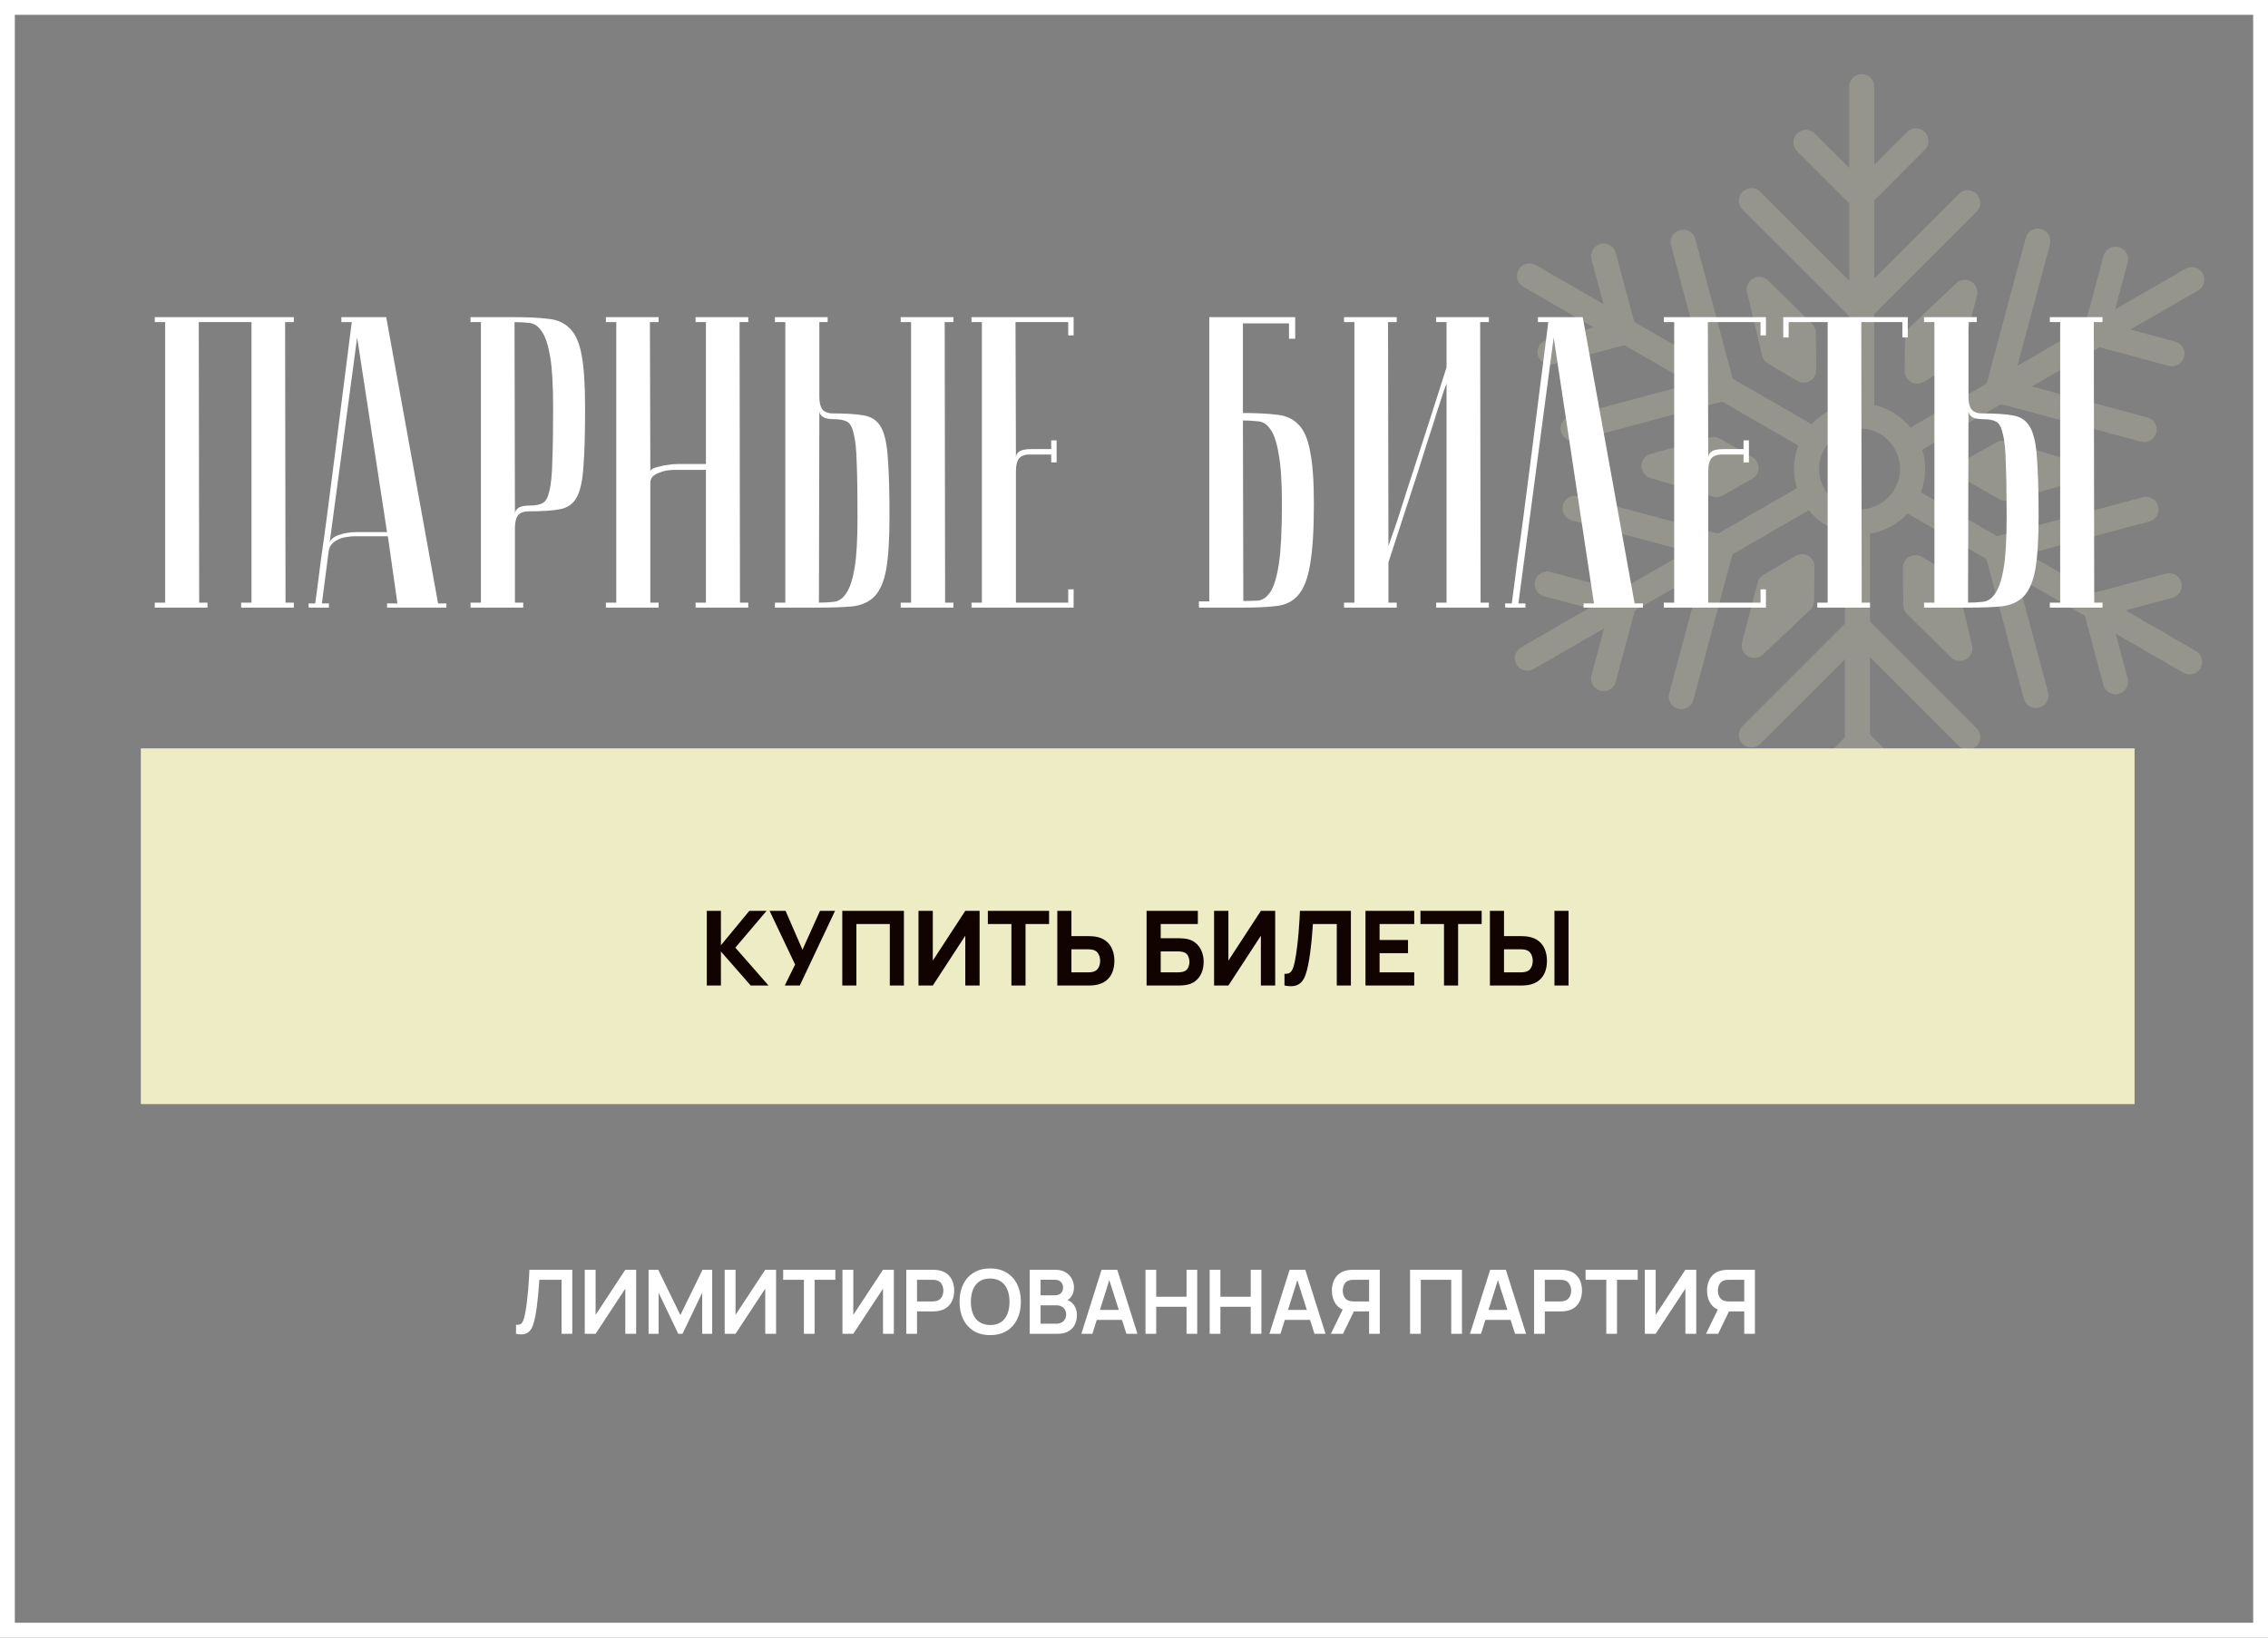
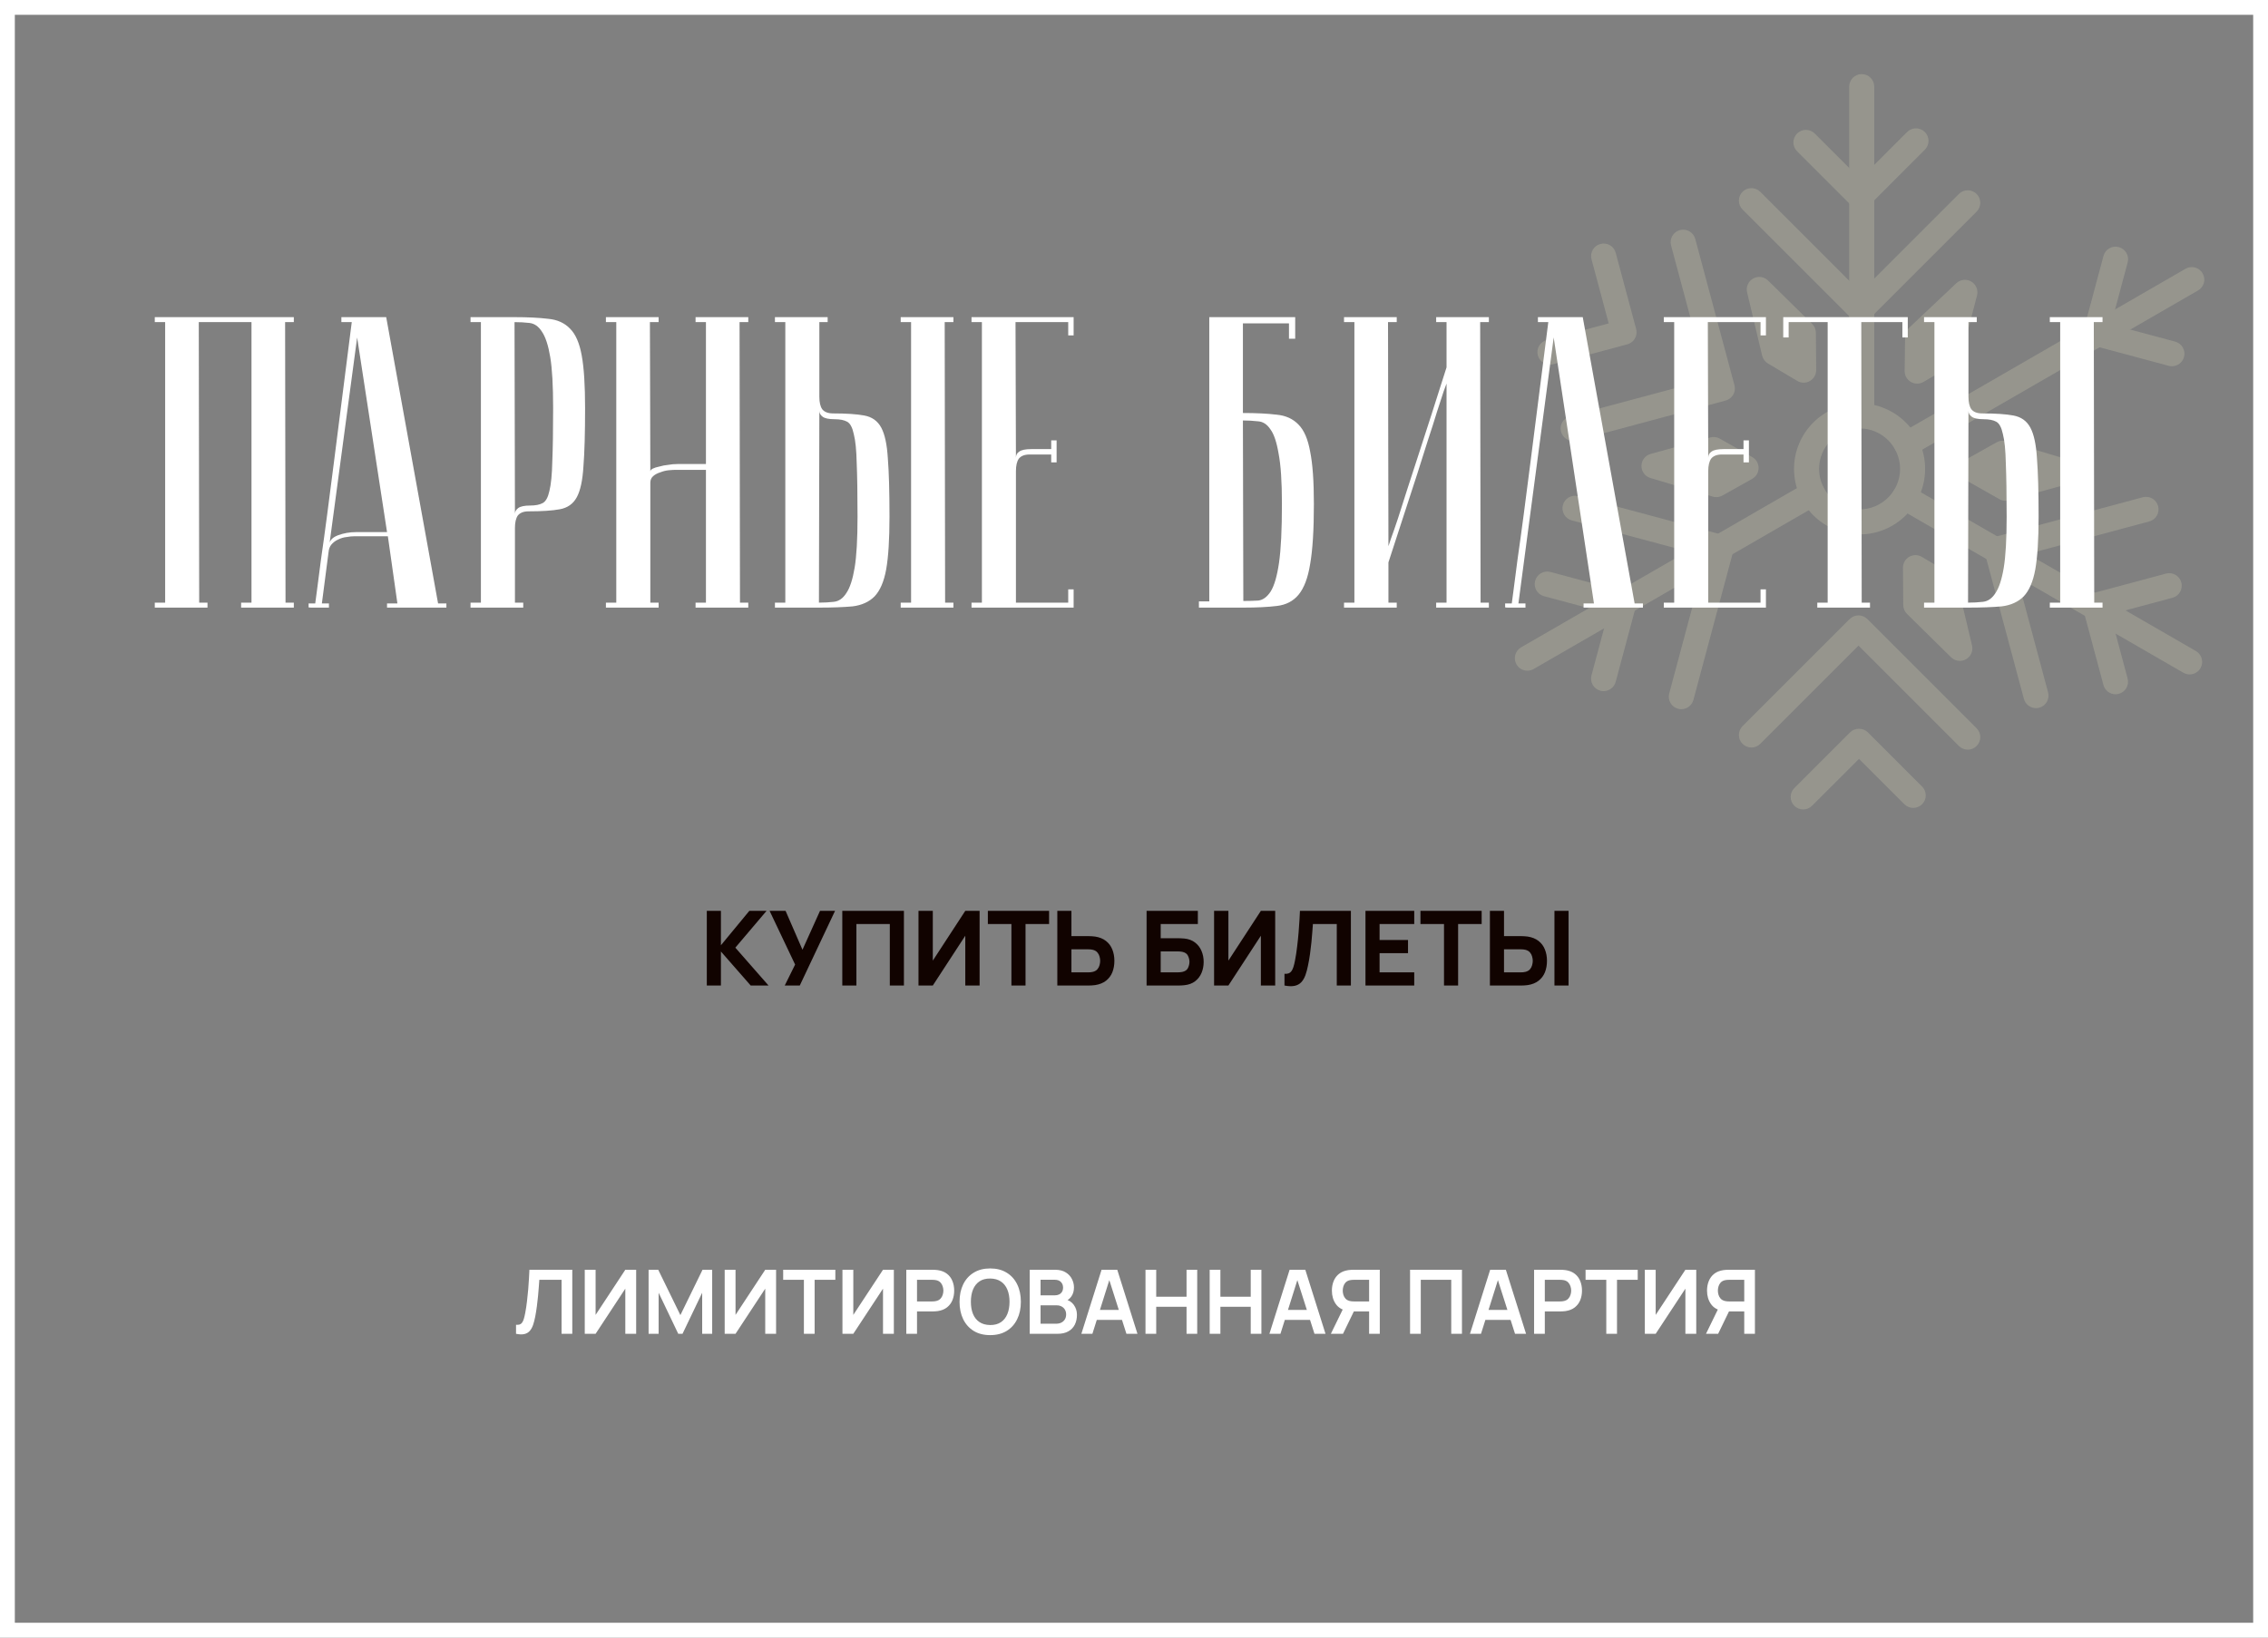
<svg xmlns="http://www.w3.org/2000/svg" width="306" height="221" viewBox="0 0 306 221" fill="none">
  <rect x="0" y="0" width="306" height="221" fill="#808080" stroke="none" />
  <rect x="1" y="1" width="304" height="219" stroke="white" stroke-width="2" />
  <g opacity="0.2">
    <path d="M251.184 57.816C250.251 57.816 249.494 57.06 249.494 56.126V11.69C249.494 10.757 250.251 10 251.184 10C252.117 10 252.874 10.757 252.874 11.69V56.126C252.874 57.06 252.117 57.816 251.184 57.816Z" fill="#EEECC4" />
    <path d="M251.04 43.509C250.607 43.509 250.175 43.344 249.845 43.014L235.105 28.275C234.445 27.615 234.445 26.545 235.105 25.885C235.764 25.225 236.834 25.225 237.494 25.885L251.04 39.43L264.296 26.174C264.955 25.514 266.026 25.514 266.685 26.174C267.345 26.834 267.345 27.904 266.685 28.563L252.235 43.014C251.905 43.344 251.472 43.509 251.04 43.509Z" fill="#EEECC4" />
    <path d="M250.977 28.228C250.544 28.228 250.112 28.063 249.782 27.733L242.462 20.413C241.802 19.753 241.802 18.683 242.462 18.023C243.121 17.363 244.192 17.363 244.851 18.023L250.977 24.148L257.31 17.816C257.969 17.155 259.04 17.155 259.699 17.816C260.36 18.475 260.36 19.545 259.699 20.205L252.172 27.733C251.842 28.063 251.409 28.228 250.977 28.228Z" fill="#EEECC4" />
-     <path d="M244.843 61.143C244.556 61.143 244.266 61.069 244 60.916L205.517 38.698C204.709 38.231 204.432 37.198 204.898 36.39C205.365 35.581 206.398 35.304 207.207 35.771L245.69 57.989C246.498 58.456 246.775 59.489 246.308 60.297C245.995 60.84 245.427 61.143 244.843 61.143Z" fill="#EEECC4" />
    <path d="M212.247 59.51C211.501 59.51 210.818 59.012 210.616 58.257C210.374 57.355 210.909 56.429 211.81 56.188L230.313 51.23L225.461 33.121C225.219 32.22 225.754 31.294 226.656 31.052C227.556 30.809 228.483 31.345 228.725 32.247L234.014 51.987C234.131 52.42 234.07 52.881 233.846 53.269C233.621 53.658 233.252 53.941 232.82 54.056L212.685 59.452C212.539 59.491 212.391 59.51 212.247 59.51Z" fill="#EEECC4" />
    <path d="M209.116 49.208C208.37 49.208 207.688 48.71 207.486 47.955C207.244 47.053 207.779 46.127 208.68 45.886L217.048 43.644L214.73 34.993C214.488 34.091 215.023 33.165 215.924 32.923C216.825 32.679 217.752 33.216 217.993 34.118L220.749 44.401C220.865 44.834 220.804 45.295 220.58 45.683C220.356 46.072 219.987 46.355 219.554 46.47L209.554 49.15C209.408 49.189 209.261 49.208 209.116 49.208Z" fill="#EEECC4" />
    <path d="M206.074 90.514C205.49 90.514 204.922 90.211 204.61 89.669C204.143 88.861 204.42 87.827 205.228 87.36L243.711 65.142C244.519 64.675 245.553 64.953 246.019 65.761C246.485 66.569 246.209 67.602 245.4 68.069L206.918 90.287C206.652 90.441 206.361 90.514 206.074 90.514Z" fill="#EEECC4" />
    <path d="M226.844 95.709C226.7 95.709 226.552 95.691 226.406 95.651C225.504 95.41 224.969 94.483 225.211 93.582L230.169 75.079L212.061 70.227C211.159 69.985 210.624 69.059 210.866 68.158C211.107 67.256 212.034 66.719 212.935 66.963L232.676 72.252C233.577 72.494 234.112 73.421 233.87 74.322L228.475 94.457C228.273 95.211 227.59 95.709 226.844 95.709Z" fill="#EEECC4" />
    <path d="M216.357 93.27C216.212 93.27 216.065 93.251 215.919 93.212C215.017 92.97 214.482 92.043 214.724 91.142L216.966 82.775L208.315 80.456C207.414 80.215 206.879 79.288 207.121 78.387C207.361 77.486 208.289 76.947 209.19 77.192L219.473 79.948C220.374 80.189 220.909 81.116 220.667 82.017L217.988 92.017C217.786 92.772 217.103 93.27 216.357 93.27Z" fill="#EEECC4" />
-     <path d="M250.606 116.559C249.673 116.559 248.916 115.802 248.916 114.869V70.433C248.916 69.499 249.673 68.743 250.606 68.743C251.539 68.743 252.296 69.499 252.296 70.433V114.869C252.296 115.802 251.539 116.559 250.606 116.559Z" fill="#EEECC4" />
    <path d="M265.491 101.169C265.058 101.169 264.626 101.004 264.296 100.674L250.751 87.129L237.495 100.384C236.835 101.044 235.765 101.044 235.105 100.384C234.445 99.725 234.445 98.654 235.105 97.995L249.556 83.544C250.215 82.884 251.286 82.884 251.946 83.544L266.686 98.284C267.346 98.944 267.346 100.014 266.686 100.673C266.356 101.004 265.923 101.169 265.491 101.169Z" fill="#EEECC4" />
    <path d="M243.286 109.239C242.854 109.239 242.421 109.074 242.091 108.744C241.431 108.084 241.431 107.014 242.091 106.354L249.619 98.826C250.253 98.192 251.375 98.192 252.009 98.826L259.329 106.146C259.989 106.806 259.989 107.876 259.329 108.536C258.67 109.196 257.599 109.196 256.94 108.536L250.814 102.411L244.481 108.744C244.151 109.074 243.718 109.239 243.286 109.239Z" fill="#EEECC4" />
    <path d="M295.427 91.015C295.14 91.015 294.85 90.942 294.584 90.788L256.101 68.569C255.293 68.103 255.016 67.069 255.482 66.261C255.948 65.453 256.983 65.175 257.79 65.642L296.273 87.861C297.081 88.328 297.358 89.361 296.892 90.169C296.579 90.712 296.011 91.015 295.427 91.015Z" fill="#EEECC4" />
    <path d="M274.695 95.565C273.95 95.565 273.267 95.067 273.065 94.312L267.775 74.572C267.659 74.139 267.72 73.678 267.944 73.29C268.168 72.901 268.537 72.618 268.97 72.502L289.105 67.107C290.006 66.864 290.933 67.4 291.174 68.302C291.416 69.204 290.881 70.13 289.98 70.371L271.477 75.329L276.329 93.437C276.57 94.339 276.035 95.265 275.134 95.507C274.988 95.546 274.84 95.565 274.695 95.565Z" fill="#EEECC4" />
    <path d="M285.428 93.694C284.682 93.694 283.999 93.196 283.797 92.441L281.041 82.158C280.8 81.257 281.335 80.33 282.236 80.089L292.236 77.409C293.137 77.166 294.064 77.702 294.305 78.604C294.546 79.505 294.011 80.432 293.11 80.673L284.743 82.915L287.06 91.567C287.302 92.468 286.767 93.394 285.866 93.636C285.72 93.676 285.572 93.694 285.428 93.694Z" fill="#EEECC4" />
    <path d="M257.236 61.644C256.651 61.644 256.083 61.34 255.771 60.798C255.304 59.99 255.581 58.957 256.389 58.49L294.873 36.272C295.681 35.804 296.715 36.082 297.181 36.89C297.647 37.698 297.371 38.732 296.562 39.198L258.079 61.416C257.813 61.57 257.522 61.644 257.236 61.644Z" fill="#EEECC4" />
-     <path d="M289.293 59.654C289.148 59.654 289.001 59.636 288.855 59.596L269.115 54.307C268.213 54.065 267.678 53.139 267.92 52.238L273.315 32.103C273.556 31.201 274.483 30.664 275.384 30.908C276.286 31.15 276.821 32.076 276.579 32.977L271.621 51.48L289.729 56.333C290.631 56.574 291.166 57.5 290.924 58.402C290.722 59.156 290.039 59.654 289.293 59.654Z" fill="#EEECC4" />
    <path d="M293.039 49.425C292.895 49.425 292.747 49.406 292.601 49.367L282.317 46.611C281.885 46.495 281.515 46.212 281.291 45.824C281.067 45.436 281.006 44.975 281.123 44.542L283.802 34.542C284.043 33.64 284.968 33.102 285.871 33.348C286.772 33.589 287.307 34.516 287.066 35.417L284.824 43.784L293.475 46.103C294.376 46.344 294.911 47.27 294.67 48.172C294.468 48.927 293.785 49.425 293.039 49.425Z" fill="#EEECC4" />
    <path d="M250.895 72.123C246.019 72.123 242.052 68.156 242.052 63.279C242.052 58.403 246.019 54.436 250.895 54.436C255.771 54.436 259.738 58.403 259.738 63.279C259.738 68.156 255.771 72.123 250.895 72.123ZM250.895 57.816C247.882 57.816 245.431 60.267 245.431 63.28C245.431 66.292 247.882 68.743 250.895 68.743C253.908 68.743 256.359 66.292 256.359 63.28C256.359 60.267 253.908 57.816 250.895 57.816Z" fill="#EEECC4" />
    <path d="M244.497 43.71L238.55 37.857C238.013 37.328 237.192 37.219 236.535 37.589C235.879 37.959 235.546 38.719 235.72 39.451L237.748 47.989C237.853 48.434 238.135 48.817 238.528 49.051L242.487 51.405C242.754 51.563 243.052 51.642 243.351 51.642C243.641 51.642 243.932 51.567 244.192 51.417C244.721 51.114 245.045 50.549 245.041 49.939L245.001 44.901C244.998 44.453 244.817 44.025 244.497 43.71Z" fill="#EEECC4" />
    <path d="M237.271 63.153C237.272 62.542 236.945 61.979 236.414 61.679L232.032 59.194C231.643 58.972 231.179 58.916 230.749 59.035L222.706 61.259C221.98 61.46 221.474 62.117 221.466 62.87C221.458 63.623 221.95 64.291 222.672 64.506L231.079 67.02C231.238 67.067 231.401 67.091 231.563 67.091C231.85 67.091 232.135 67.018 232.39 66.875L236.407 64.622C236.94 64.324 237.27 63.762 237.271 63.153Z" fill="#EEECC4" />
-     <path d="M243.973 75.015C243.445 74.708 242.794 74.71 242.268 75.02L237.926 77.573C237.54 77.8 237.259 78.171 237.146 78.605L235.051 86.682C234.862 87.412 235.178 88.178 235.826 88.561C236.093 88.719 236.391 88.796 236.686 88.796C237.107 88.796 237.525 88.639 237.846 88.335L244.227 82.311C244.56 81.997 244.751 81.561 244.757 81.103L244.814 76.498C244.822 75.888 244.5 75.321 243.973 75.015Z" fill="#EEECC4" />
    <path d="M264.042 78.57C263.937 78.125 263.655 77.741 263.261 77.508L259.301 75.154C258.778 74.843 258.126 74.838 257.597 75.142C257.068 75.445 256.744 76.01 256.749 76.62L256.788 81.658C256.792 82.106 256.973 82.534 257.293 82.849L263.24 88.703C263.564 89.022 263.993 89.188 264.426 89.188C264.709 89.188 264.995 89.117 265.255 88.97C265.911 88.601 266.243 87.841 266.069 87.108L264.042 78.57Z" fill="#EEECC4" />
    <path d="M279.118 62.053L270.711 59.539C270.272 59.408 269.8 59.46 269.401 59.684L265.383 61.936C264.851 62.234 264.521 62.796 264.519 63.406C264.518 64.016 264.845 64.579 265.376 64.88L269.758 67.365C270.014 67.51 270.301 67.585 270.591 67.585C270.742 67.585 270.893 67.564 271.041 67.523L279.084 65.3C279.81 65.099 280.316 64.442 280.324 63.689C280.332 62.936 279.84 62.268 279.118 62.053Z" fill="#EEECC4" />
    <path d="M257.817 51.544C258.079 51.697 258.372 51.773 258.665 51.773C258.961 51.773 259.257 51.695 259.522 51.54L263.864 48.986C264.251 48.759 264.531 48.388 264.644 47.954L266.74 39.877C266.929 39.148 266.613 38.382 265.964 37.998C265.315 37.615 264.491 37.707 263.944 38.224L257.563 44.249C257.231 44.563 257.04 44.998 257.034 45.456L256.976 50.062C256.968 50.671 257.289 51.238 257.817 51.544Z" fill="#EEECC4" />
  </g>
-   <rect x="19" y="101" width="269" height="48" fill="#EEECC4" />
  <path d="M95.363 133V122.92H97.267V127.568L101.103 122.92H103.427L99.213 127.89L103.693 133H101.285L97.267 128.408V133H95.363ZM105.877 133L107.277 130.172L103.833 122.92H105.989L108.271 128.17L110.637 122.92H112.667L107.907 133H105.877ZM113.642 133V122.92H121.958V133H120.054V124.698H115.546V133H113.642ZM132.169 133H130.237V126.28L125.855 133H123.923V122.92H125.855V129.64L130.237 122.92H132.169V133ZM136.461 133V124.698H133.283V122.92H141.543V124.698H138.365V133H136.461ZM142.654 133V122.92H144.558V126.336H146.91C147.003 126.336 147.134 126.341 147.302 126.35C147.47 126.355 147.619 126.369 147.75 126.392C148.347 126.485 148.837 126.684 149.22 126.987C149.607 127.29 149.892 127.673 150.074 128.135C150.26 128.592 150.354 129.103 150.354 129.668C150.354 130.233 150.263 130.746 150.081 131.208C149.899 131.665 149.614 132.046 149.227 132.349C148.844 132.652 148.352 132.851 147.75 132.944C147.619 132.963 147.47 132.977 147.302 132.986C147.138 132.995 147.008 133 146.91 133H142.654ZM144.558 131.222H146.826C146.924 131.222 147.031 131.217 147.148 131.208C147.264 131.199 147.372 131.18 147.47 131.152C147.726 131.082 147.925 130.965 148.065 130.802C148.205 130.634 148.3 130.45 148.352 130.249C148.408 130.044 148.436 129.85 148.436 129.668C148.436 129.486 148.408 129.295 148.352 129.094C148.3 128.889 148.205 128.704 148.065 128.541C147.925 128.373 147.726 128.254 147.47 128.184C147.372 128.156 147.264 128.137 147.148 128.128C147.031 128.119 146.924 128.114 146.826 128.114H144.558V131.222ZM154.699 133V122.92H161.615V124.698H156.603V126.616H158.955C159.048 126.616 159.179 126.621 159.347 126.63C159.515 126.635 159.664 126.644 159.795 126.658C160.373 126.719 160.854 126.898 161.237 127.197C161.624 127.491 161.913 127.867 162.105 128.324C162.301 128.777 162.399 129.271 162.399 129.808C162.399 130.345 162.303 130.842 162.112 131.299C161.92 131.752 161.631 132.127 161.244 132.426C160.861 132.72 160.378 132.897 159.795 132.958C159.664 132.972 159.515 132.984 159.347 132.993C159.183 132.998 159.053 133 158.955 133H154.699ZM156.603 131.222H158.871C158.969 131.222 159.076 131.217 159.193 131.208C159.309 131.199 159.417 131.185 159.515 131.166C159.902 131.082 160.159 130.902 160.285 130.627C160.415 130.352 160.481 130.079 160.481 129.808C160.481 129.533 160.415 129.26 160.285 128.989C160.159 128.714 159.902 128.534 159.515 128.45C159.417 128.427 159.309 128.413 159.193 128.408C159.076 128.399 158.969 128.394 158.871 128.394H156.603V131.222ZM172.05 133H170.118V126.28L165.736 133H163.804V122.92H165.736V129.64L170.118 122.92H172.05V133ZM173.303 133V131.418C173.518 131.432 173.7 131.413 173.849 131.362C173.999 131.311 174.125 131.217 174.227 131.082C174.335 130.942 174.428 130.751 174.507 130.508C174.587 130.261 174.661 129.953 174.731 129.584C174.843 129.001 174.937 128.387 175.011 127.743C175.091 127.094 175.156 126.46 175.207 125.839C175.259 125.218 175.298 124.654 175.326 124.145C175.354 123.632 175.375 123.223 175.389 122.92H182.263V133H180.359V124.698H177.139C177.121 124.959 177.095 125.3 177.062 125.72C177.034 126.14 176.995 126.604 176.943 127.113C176.892 127.622 176.829 128.149 176.754 128.695C176.68 129.241 176.589 129.771 176.481 130.284C176.383 130.783 176.264 131.227 176.124 131.614C175.984 131.997 175.798 132.312 175.564 132.559C175.336 132.802 175.039 132.963 174.675 133.042C174.311 133.121 173.854 133.107 173.303 133ZM184.23 133V122.92H190.81V124.698H186.134V126.854H189.97V128.632H186.134V131.222H190.81V133H184.23ZM194.826 133V124.698H191.648V122.92H199.908V124.698H196.73V133H194.826ZM201.019 133V122.92H202.923V126.336H205.275C205.368 126.336 205.499 126.341 205.667 126.35C205.835 126.355 205.984 126.369 206.115 126.392C206.712 126.485 207.202 126.684 207.585 126.987C207.972 127.29 208.257 127.673 208.439 128.135C208.625 128.592 208.719 129.103 208.719 129.668C208.719 130.233 208.628 130.746 208.446 131.208C208.264 131.665 207.979 132.046 207.592 132.349C207.209 132.652 206.717 132.851 206.115 132.944C205.984 132.963 205.835 132.977 205.667 132.986C205.503 132.995 205.373 133 205.275 133H201.019ZM202.923 131.222H205.191C205.289 131.222 205.396 131.217 205.513 131.208C205.629 131.199 205.737 131.18 205.835 131.152C206.091 131.082 206.29 130.965 206.43 130.802C206.57 130.634 206.665 130.45 206.717 130.249C206.773 130.044 206.801 129.85 206.801 129.668C206.801 129.486 206.773 129.295 206.717 129.094C206.665 128.889 206.57 128.704 206.43 128.541C206.29 128.373 206.091 128.254 205.835 128.184C205.737 128.156 205.629 128.137 205.513 128.128C205.396 128.119 205.289 128.114 205.191 128.114H202.923V131.222ZM209.727 133V122.92H211.631V133H209.727Z" fill="#110300" />
  <path d="M69.623 180V178.788C69.815 178.8 69.977 178.786 70.109 178.746C70.241 178.702 70.351 178.62 70.439 178.5C70.531 178.376 70.611 178.202 70.679 177.978C70.747 177.75 70.813 177.464 70.877 177.12C70.969 176.628 71.045 176.116 71.105 175.584C71.169 175.048 71.223 174.522 71.267 174.006C71.311 173.486 71.345 172.998 71.369 172.542C71.393 172.086 71.413 171.692 71.429 171.36H77.213V180H75.767V172.716H72.767C72.747 172.984 72.723 173.308 72.695 173.688C72.671 174.064 72.637 174.472 72.593 174.912C72.553 175.352 72.501 175.808 72.437 176.28C72.377 176.752 72.303 177.216 72.215 177.672C72.135 178.088 72.039 178.462 71.927 178.794C71.815 179.122 71.665 179.394 71.477 179.61C71.293 179.822 71.051 179.964 70.751 180.036C70.455 180.108 70.079 180.096 69.623 180ZM85.831 180H84.367V173.91L80.359 180H78.895V171.36H80.359V177.45L84.367 171.36H85.831V180ZM87.508 180V171.36H88.81L91.798 177.48L94.786 171.36H96.088V180H94.738V174.462L92.086 180H91.51L88.864 174.462V180H87.508ZM104.71 180H103.246V173.91L99.238 180H97.774V171.36H99.238V177.45L103.246 171.36H104.71V180ZM108.463 180V172.716H105.667V171.36H112.705V172.716H109.909V180H108.463ZM120.6 180H119.136V173.91L115.128 180H113.664V171.36H115.128V177.45L119.136 171.36H120.6V180ZM122.278 180V171.36H125.848C125.932 171.36 126.04 171.364 126.172 171.372C126.304 171.376 126.426 171.388 126.538 171.408C127.038 171.484 127.45 171.65 127.773 171.906C128.102 172.162 128.344 172.486 128.5 172.878C128.66 173.266 128.74 173.698 128.74 174.174C128.74 174.646 128.66 175.078 128.5 175.47C128.34 175.858 128.096 176.18 127.768 176.436C127.444 176.692 127.034 176.858 126.538 176.934C126.426 176.95 126.302 176.962 126.166 176.97C126.034 176.978 125.928 176.982 125.848 176.982H123.724V180H122.278ZM123.724 175.632H125.788C125.868 175.632 125.958 175.628 126.058 175.62C126.158 175.612 126.25 175.596 126.334 175.572C126.574 175.512 126.762 175.406 126.898 175.254C127.038 175.102 127.136 174.93 127.192 174.738C127.252 174.546 127.282 174.358 127.282 174.174C127.282 173.99 127.252 173.802 127.192 173.61C127.136 173.414 127.038 173.24 126.898 173.088C126.762 172.936 126.574 172.83 126.334 172.77C126.25 172.746 126.158 172.732 126.058 172.728C125.958 172.72 125.868 172.716 125.788 172.716H123.724V175.632ZM133.596 180.18C132.732 180.18 131.992 179.992 131.376 179.616C130.76 179.236 130.286 178.708 129.954 178.032C129.626 177.356 129.462 176.572 129.462 175.68C129.462 174.788 129.626 174.004 129.954 173.328C130.286 172.652 130.76 172.126 131.376 171.75C131.992 171.37 132.732 171.18 133.596 171.18C134.46 171.18 135.2 171.37 135.816 171.75C136.436 172.126 136.91 172.652 137.238 173.328C137.57 174.004 137.736 174.788 137.736 175.68C137.736 176.572 137.57 177.356 137.238 178.032C136.91 178.708 136.436 179.236 135.816 179.616C135.2 179.992 134.46 180.18 133.596 180.18ZM133.596 178.818C134.176 178.822 134.658 178.694 135.042 178.434C135.43 178.174 135.72 177.808 135.912 177.336C136.108 176.864 136.206 176.312 136.206 175.68C136.206 175.048 136.108 174.5 135.912 174.036C135.72 173.568 135.43 173.204 135.042 172.944C134.658 172.684 134.176 172.55 133.596 172.542C133.016 172.538 132.534 172.666 132.15 172.926C131.766 173.186 131.476 173.552 131.28 174.024C131.088 174.496 130.992 175.048 130.992 175.68C130.992 176.312 131.088 176.862 131.28 177.33C131.472 177.794 131.76 178.156 132.144 178.416C132.532 178.676 133.016 178.81 133.596 178.818ZM138.93 180V171.36H142.356C142.94 171.36 143.418 171.478 143.79 171.714C144.166 171.946 144.444 172.244 144.624 172.608C144.808 172.972 144.9 173.348 144.9 173.736C144.9 174.212 144.786 174.616 144.558 174.948C144.334 175.28 144.028 175.504 143.64 175.62V175.32C144.184 175.444 144.596 175.702 144.876 176.094C145.16 176.486 145.302 176.932 145.302 177.432C145.302 177.944 145.204 178.392 145.008 178.776C144.812 179.16 144.52 179.46 144.132 179.676C143.748 179.892 143.272 180 142.704 180H138.93ZM140.394 178.638H142.524C142.776 178.638 143.002 178.588 143.202 178.488C143.402 178.384 143.558 178.24 143.67 178.056C143.786 177.868 143.844 177.646 143.844 177.39C143.844 177.158 143.794 176.95 143.694 176.766C143.594 176.582 143.448 176.436 143.256 176.328C143.064 176.216 142.834 176.16 142.566 176.16H140.394V178.638ZM140.394 174.81H142.338C142.546 174.81 142.732 174.77 142.896 174.69C143.06 174.61 143.19 174.492 143.286 174.336C143.382 174.18 143.43 173.988 143.43 173.76C143.43 173.46 143.334 173.21 143.142 173.01C142.95 172.81 142.682 172.71 142.338 172.71H140.394V174.81ZM145.9 180L148.624 171.36H150.742L153.466 180H151.978L149.506 172.248H149.83L147.388 180H145.9ZM147.418 178.128V176.778H151.954V178.128H147.418ZM154.551 180V171.36H155.997V174.996H160.089V171.36H161.529V180H160.089V176.352H155.997V180H154.551ZM163.211 180V171.36H164.657V174.996H168.749V171.36H170.189V180H168.749V176.352H164.657V180H163.211ZM171.271 180L173.995 171.36H176.113L178.837 180H177.349L174.877 172.248H175.201L172.759 180H171.271ZM172.789 178.128V176.778H177.325V178.128H172.789ZM186.162 180H184.722V176.982H182.49L181.872 176.928C181.136 176.808 180.59 176.496 180.234 175.992C179.878 175.484 179.7 174.878 179.7 174.174C179.7 173.698 179.78 173.266 179.94 172.878C180.1 172.486 180.342 172.162 180.666 171.906C180.99 171.65 181.402 171.484 181.902 171.408C182.018 171.388 182.14 171.376 182.268 171.372C182.4 171.364 182.508 171.36 182.592 171.36H186.162V180ZM181.2 180H179.562L181.434 176.16L182.904 176.484L181.2 180ZM184.722 175.632V172.716H182.652C182.572 172.716 182.482 172.72 182.382 172.728C182.282 172.732 182.19 172.746 182.106 172.77C181.866 172.83 181.676 172.936 181.536 173.088C181.4 173.24 181.304 173.414 181.248 173.61C181.192 173.802 181.164 173.99 181.164 174.174C181.164 174.358 181.192 174.546 181.248 174.738C181.304 174.93 181.4 175.102 181.536 175.254C181.676 175.406 181.866 175.512 182.106 175.572C182.19 175.596 182.282 175.612 182.382 175.62C182.482 175.628 182.572 175.632 182.652 175.632H184.722ZM190.246 180V171.36H197.248V180H195.802V172.716H191.692V180H190.246ZM198.33 180L201.054 171.36H203.172L205.896 180H204.408L201.936 172.248H202.26L199.818 180H198.33ZM199.848 178.128V176.778H204.384V178.128H199.848ZM206.981 180V171.36H210.551C210.635 171.36 210.743 171.364 210.875 171.372C211.007 171.376 211.129 171.388 211.241 171.408C211.741 171.484 212.153 171.65 212.477 171.906C212.805 172.162 213.047 172.486 213.203 172.878C213.363 173.266 213.443 173.698 213.443 174.174C213.443 174.646 213.363 175.078 213.203 175.47C213.043 175.858 212.799 176.18 212.471 176.436C212.147 176.692 211.737 176.858 211.241 176.934C211.129 176.95 211.005 176.962 210.869 176.97C210.737 176.978 210.631 176.982 210.551 176.982H208.427V180H206.981ZM208.427 175.632H210.491C210.571 175.632 210.661 175.628 210.761 175.62C210.861 175.612 210.953 175.596 211.037 175.572C211.277 175.512 211.465 175.406 211.601 175.254C211.741 175.102 211.839 174.93 211.895 174.738C211.955 174.546 211.985 174.358 211.985 174.174C211.985 173.99 211.955 173.802 211.895 173.61C211.839 173.414 211.741 173.24 211.601 173.088C211.465 172.936 211.277 172.83 211.037 172.77C210.953 172.746 210.861 172.732 210.761 172.728C210.661 172.72 210.571 172.716 210.491 172.716H208.427V175.632ZM216.721 180V172.716H213.925V171.36H220.963V172.716H218.167V180H216.721ZM228.858 180H227.394V173.91L223.386 180H221.922V171.36H223.386V177.45L227.394 171.36H228.858V180ZM236.775 180H235.335V176.982H233.103L232.485 176.928C231.749 176.808 231.203 176.496 230.847 175.992C230.491 175.484 230.313 174.878 230.313 174.174C230.313 173.698 230.393 173.266 230.553 172.878C230.713 172.486 230.955 172.162 231.279 171.906C231.603 171.65 232.015 171.484 232.515 171.408C232.631 171.388 232.753 171.376 232.881 171.372C233.013 171.364 233.121 171.36 233.205 171.36H236.775V180ZM231.813 180H230.175L232.047 176.16L233.517 176.484L231.813 180ZM235.335 175.632V172.716H233.265C233.185 172.716 233.095 172.72 232.995 172.728C232.895 172.732 232.803 172.746 232.719 172.77C232.479 172.83 232.289 172.936 232.149 173.088C232.013 173.24 231.917 173.414 231.861 173.61C231.805 173.802 231.777 173.99 231.777 174.174C231.777 174.358 231.805 174.546 231.861 174.738C231.917 174.93 232.013 175.102 232.149 175.254C232.289 175.406 232.479 175.512 232.719 175.572C232.803 175.596 232.895 175.612 232.995 175.62C233.095 175.628 233.185 175.632 233.265 175.632H235.335Z" fill="white" />
  <path d="M26.819 43.472L26.875 81.328H27.995V82H20.883V81.328H22.283V43.472H20.883V42.8H39.643V43.472H38.467L38.523 81.328H39.643V82H32.531V81.328H33.931V43.472H26.819ZM52.219 71.808L48.187 45.544L44.435 73.544C44.435 72.984 44.809 72.555 45.555 72.256C46.339 71.957 47.179 71.808 48.075 71.808H52.219ZM52.331 72.368H47.851C47.515 72.368 47.142 72.405 46.731 72.48C46.358 72.517 45.984 72.629 45.611 72.816C45.275 72.965 44.977 73.189 44.715 73.488C44.491 73.749 44.361 74.104 44.323 74.552L43.427 81.44H44.379V82C44.267 82 44.043 82 43.707 82C43.408 82 43.11 82 42.811 82C42.513 82 42.251 82 42.027 82C41.766 82 41.635 81.981 41.635 81.944V81.44H42.531C42.531 81.403 42.606 80.843 42.755 79.76C42.904 78.64 43.091 77.203 43.315 75.448C43.577 73.656 43.856 71.621 44.155 69.344C44.454 67.067 44.752 64.752 45.051 62.4C45.761 56.837 46.563 50.528 47.459 43.472H46.059V42.8H52.107L59.107 81.44H60.227V82H52.219V81.44H53.619L52.331 72.368ZM69.42 43.472L69.476 69.344C69.476 69.045 69.626 68.784 69.924 68.56C70.223 68.336 70.764 68.224 71.548 68.224C72.258 68.224 72.818 68.112 73.228 67.888C73.639 67.664 73.938 67.123 74.124 66.264C74.348 65.368 74.479 64.043 74.516 62.288C74.591 60.533 74.628 58.125 74.628 55.064C74.628 52.04 74.498 49.744 74.236 48.176C73.975 46.608 73.602 45.469 73.116 44.76C72.668 44.051 72.108 43.659 71.436 43.584C70.802 43.509 70.13 43.472 69.42 43.472ZM69.42 42.8C71.212 42.8 72.724 42.875 73.956 43.024C75.188 43.136 76.178 43.584 76.924 44.368C77.671 45.115 78.194 46.328 78.492 48.008C78.791 49.651 78.94 52.003 78.94 55.064C78.94 58.461 78.866 61.093 78.716 62.96C78.604 64.827 78.306 66.208 77.82 67.104C77.335 68 76.57 68.541 75.524 68.728C74.516 68.915 73.116 69.008 71.324 69.008C70.652 69.008 70.167 69.195 69.868 69.568C69.607 69.941 69.476 70.501 69.476 71.248V81.328H70.596V82H63.484V81.328H64.884V43.472H63.484V42.8H69.42ZM95.246 63.408H91.158C90.934 63.408 90.617 63.427 90.206 63.464C89.833 63.501 89.459 63.595 89.086 63.744C88.713 63.856 88.395 64.024 88.134 64.248C87.873 64.472 87.742 64.771 87.742 65.144V81.328H88.862V82H81.75V81.328H83.15V43.472H81.75V42.8H88.862V43.472H87.686L87.742 63.632C87.742 63.483 87.854 63.352 88.078 63.24C88.302 63.128 88.601 63.035 88.974 62.96C89.347 62.848 89.739 62.773 90.15 62.736C90.561 62.661 90.971 62.624 91.382 62.624H95.246V43.472H93.846V42.8H100.958V43.472H99.782L99.838 81.328H100.958V82H93.846V81.328H95.246V63.408ZM121.523 43.472V42.8H128.635V43.472H127.459L127.515 81.328H128.635V82H121.523V81.328H122.923V43.472H121.523ZM104.555 82V81.328H105.955V43.472H104.555V42.8H111.667V43.472H110.547V53.552C110.547 54.299 110.677 54.859 110.939 55.232C111.237 55.605 111.723 55.792 112.395 55.792C114.187 55.792 115.587 55.885 116.595 56.072C117.64 56.259 118.405 56.8 118.891 57.696C119.376 58.592 119.675 59.973 119.787 61.84C119.936 63.707 120.011 66.339 120.011 69.736C120.011 72.797 119.861 75.168 119.563 76.848C119.264 78.491 118.741 79.704 117.995 80.488C117.248 81.235 116.259 81.683 115.027 81.832C113.795 81.944 112.283 82 110.491 82H104.555ZM110.491 81.328C111.2 81.328 111.872 81.291 112.507 81.216C113.179 81.141 113.739 80.749 114.187 80.04C114.672 79.331 115.045 78.192 115.307 76.624C115.568 75.056 115.699 72.76 115.699 69.736C115.699 66.675 115.661 64.267 115.587 62.512C115.549 60.757 115.419 59.451 115.195 58.592C115.008 57.696 114.709 57.136 114.299 56.912C113.888 56.688 113.328 56.576 112.619 56.576C111.835 56.576 111.293 56.464 110.995 56.24C110.696 56.016 110.547 55.755 110.547 55.456L110.491 81.328ZM144.854 42.8V45.264H144.126V43.472H137.014L137.07 61.784C137.07 61.411 137.219 61.131 137.518 60.944C137.817 60.72 138.358 60.608 139.142 60.608H141.83V59.432H142.558V62.4H141.83V61.336H138.918C138.246 61.336 137.761 61.523 137.462 61.896C137.201 62.269 137.07 62.829 137.07 63.576V81.328H144.126V79.536H144.854V82H131.078V81.328H132.478V43.472H131.078V42.8H144.854ZM167.694 55.736C169.486 55.736 170.998 55.811 172.23 55.96C173.462 56.072 174.451 56.52 175.198 57.304C175.944 58.051 176.467 59.264 176.766 60.944C177.102 62.587 177.27 64.939 177.27 68C177.27 71.509 177.102 74.216 176.766 76.12C176.467 77.987 175.944 79.368 175.198 80.264C174.488 81.123 173.518 81.627 172.286 81.776C171.054 81.925 169.542 82 167.75 82H161.758V81.16H163.158V42.8H174.75V45.712H173.91V43.64H167.694V55.736ZM167.75 81.104C168.459 81.104 169.131 81.085 169.766 81.048C170.4 80.973 170.96 80.563 171.446 79.816C171.931 79.032 172.304 77.744 172.566 75.952C172.827 74.16 172.958 71.509 172.958 68C172.958 65.013 172.808 62.755 172.51 61.224C172.248 59.656 171.875 58.555 171.39 57.92C170.942 57.248 170.382 56.893 169.71 56.856C169.075 56.781 168.403 56.744 167.694 56.744L167.75 81.104ZM195.168 51.76C195.168 51.76 195.037 52.115 194.776 52.824C194.552 53.496 194.253 54.411 193.88 55.568C193.544 56.688 193.133 57.976 192.648 59.432C192.2 60.888 191.733 62.363 191.248 63.856C190.091 67.403 188.784 71.416 187.328 75.896V81.328H188.448V82H181.336V81.328H182.736V43.472H181.336V42.8H188.448V43.472H187.272L187.328 73.712C187.328 73.712 187.44 73.376 187.664 72.704C187.925 71.995 188.243 71.08 188.616 69.96C188.989 68.803 189.4 67.515 189.848 66.096C190.333 64.64 190.819 63.147 191.304 61.616C192.461 58.069 193.749 54.056 195.168 49.576V43.472H193.768V42.8H200.88V43.472H199.704L199.76 81.328H200.88V82H193.768V81.328H195.168V51.76ZM213.545 42.8L220.545 81.44H221.665V82H213.657V81.44H215.057L209.625 45.544L204.865 81.44H205.817V82C205.705 82 205.481 82 205.145 82C204.846 82 204.547 82 204.249 82C203.95 82 203.689 82 203.465 82C203.203 82 203.073 81.981 203.073 81.944V81.44H203.969C203.969 81.403 204.043 80.843 204.193 79.76C204.342 78.64 204.529 77.203 204.753 75.448C205.014 73.656 205.294 71.621 205.593 69.344C205.891 67.067 206.19 64.752 206.489 62.4C207.198 56.837 208.001 50.528 208.897 43.472H207.497V42.8H213.545ZM238.26 42.8V45.264H237.532V43.472H230.42L230.476 61.784C230.476 61.411 230.626 61.131 230.924 60.944C231.223 60.72 231.764 60.608 232.548 60.608H235.236V59.432H235.964V62.4H235.236V61.336H232.324C231.652 61.336 231.167 61.523 230.868 61.896C230.607 62.269 230.476 62.829 230.476 63.576V81.328H237.532V79.536H238.26V82H224.484V81.328H225.884V43.472H224.484V42.8H238.26ZM257.398 42.8V45.544H256.67V43.472H251.126L251.182 81.328H252.302V82H245.19V81.328H246.59V43.472H241.325V45.544H240.597V42.8H257.398ZM276.562 43.472V42.8H283.674V43.472H282.498L282.554 81.328H283.674V82H276.562V81.328H277.962V43.472H276.562ZM259.594 82V81.328H260.994V43.472H259.594V42.8H266.706V43.472H265.586V53.552C265.586 54.299 265.716 54.859 265.978 55.232C266.276 55.605 266.762 55.792 267.434 55.792C269.226 55.792 270.626 55.885 271.634 56.072C272.679 56.259 273.444 56.8 273.93 57.696C274.415 58.592 274.714 59.973 274.826 61.84C274.975 63.707 275.05 66.339 275.05 69.736C275.05 72.797 274.9 75.168 274.602 76.848C274.303 78.491 273.78 79.704 273.034 80.488C272.287 81.235 271.298 81.683 270.066 81.832C268.834 81.944 267.322 82 265.53 82H259.594ZM265.53 81.328C266.239 81.328 266.911 81.291 267.546 81.216C268.218 81.141 268.778 80.749 269.226 80.04C269.711 79.331 270.084 78.192 270.346 76.624C270.607 75.056 270.738 72.76 270.738 69.736C270.738 66.675 270.7 64.267 270.626 62.512C270.588 60.757 270.458 59.451 270.234 58.592C270.047 57.696 269.748 57.136 269.338 56.912C268.927 56.688 268.367 56.576 267.658 56.576C266.874 56.576 266.332 56.464 266.034 56.24C265.735 56.016 265.586 55.755 265.586 55.456L265.53 81.328Z" fill="white" />
</svg>